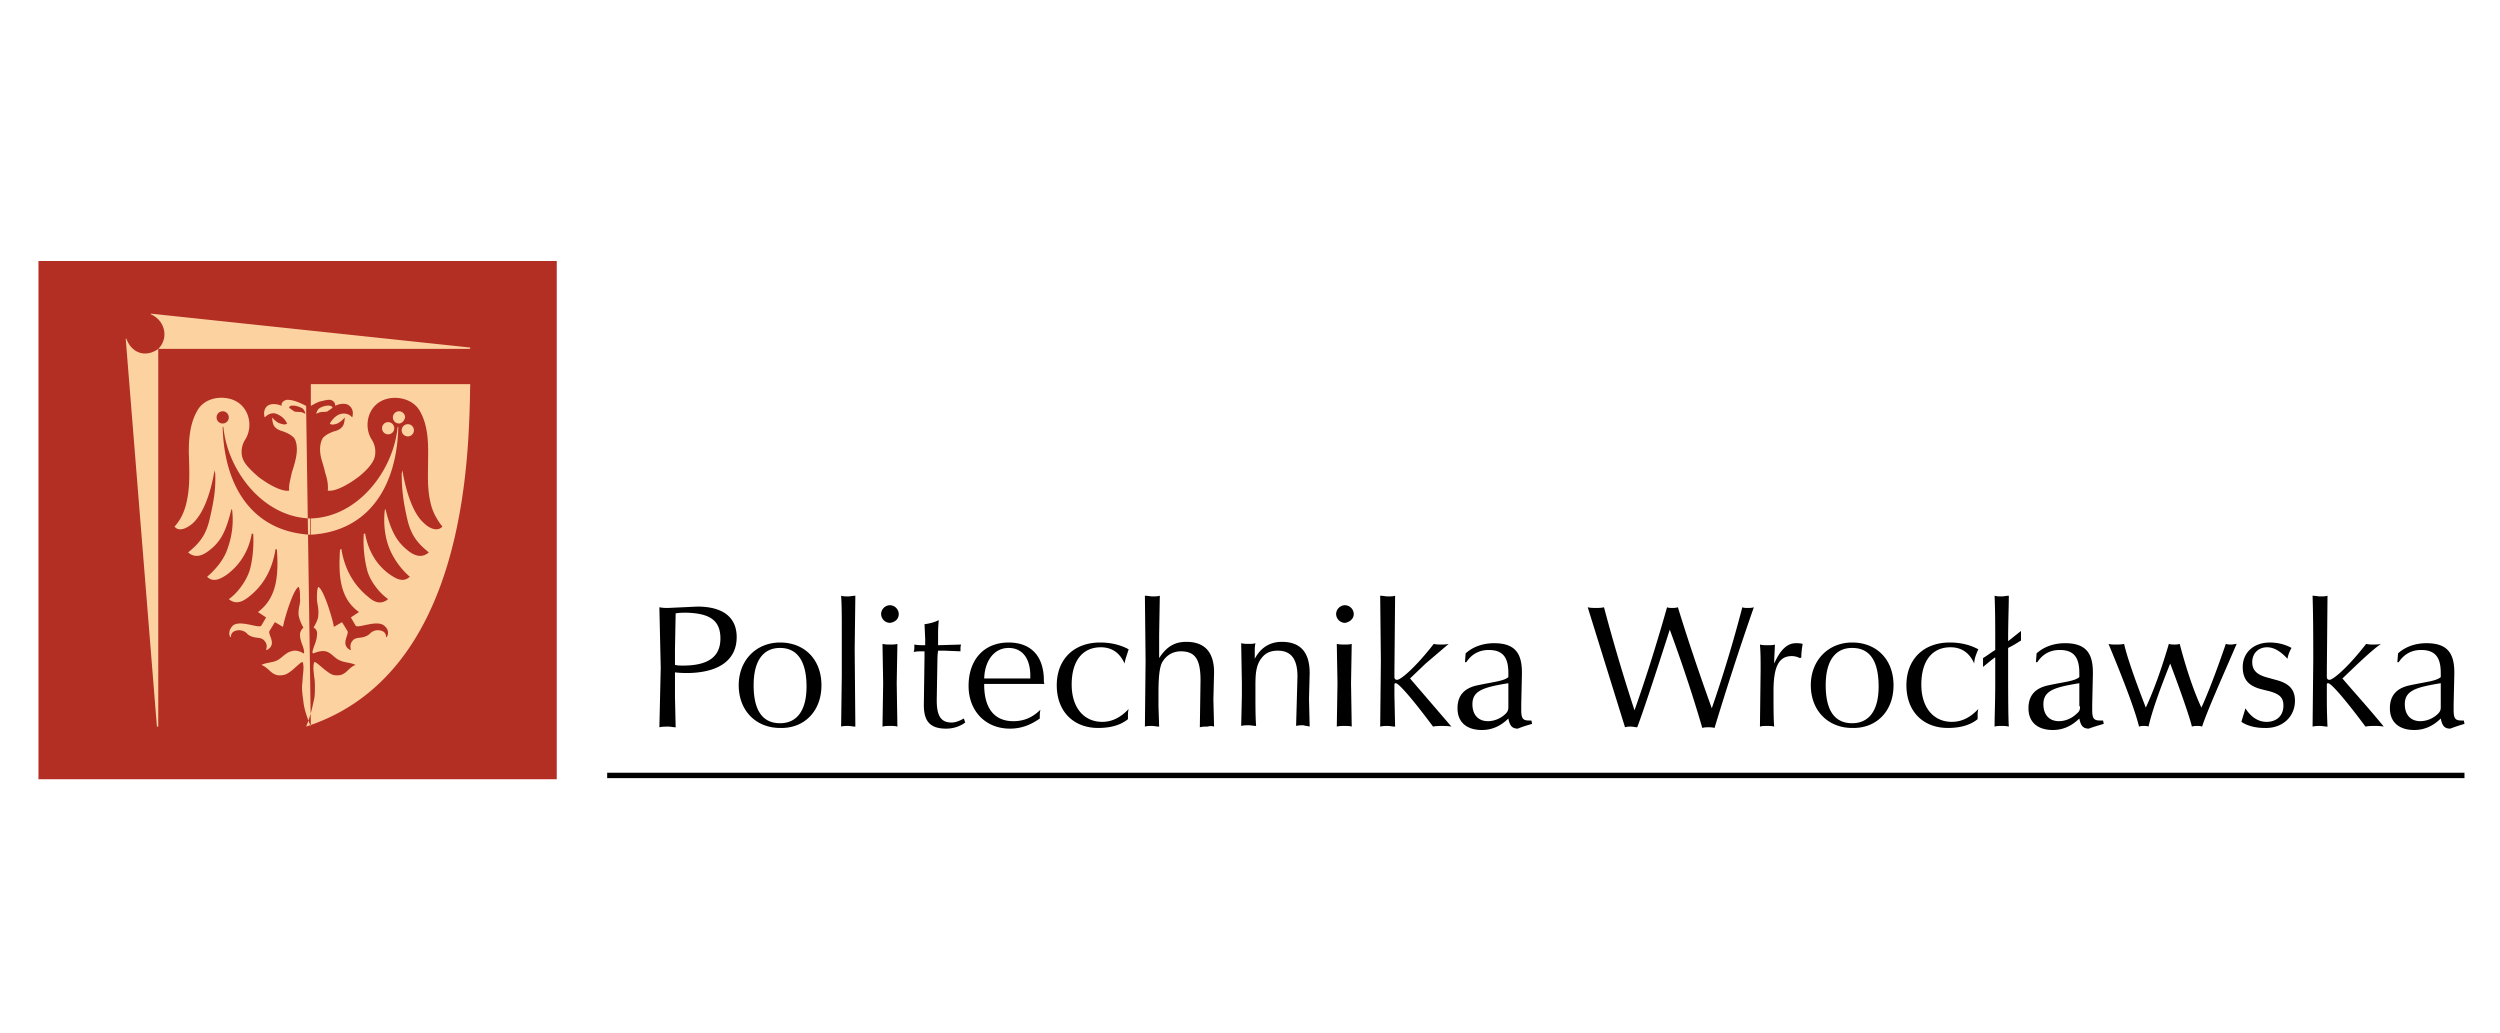
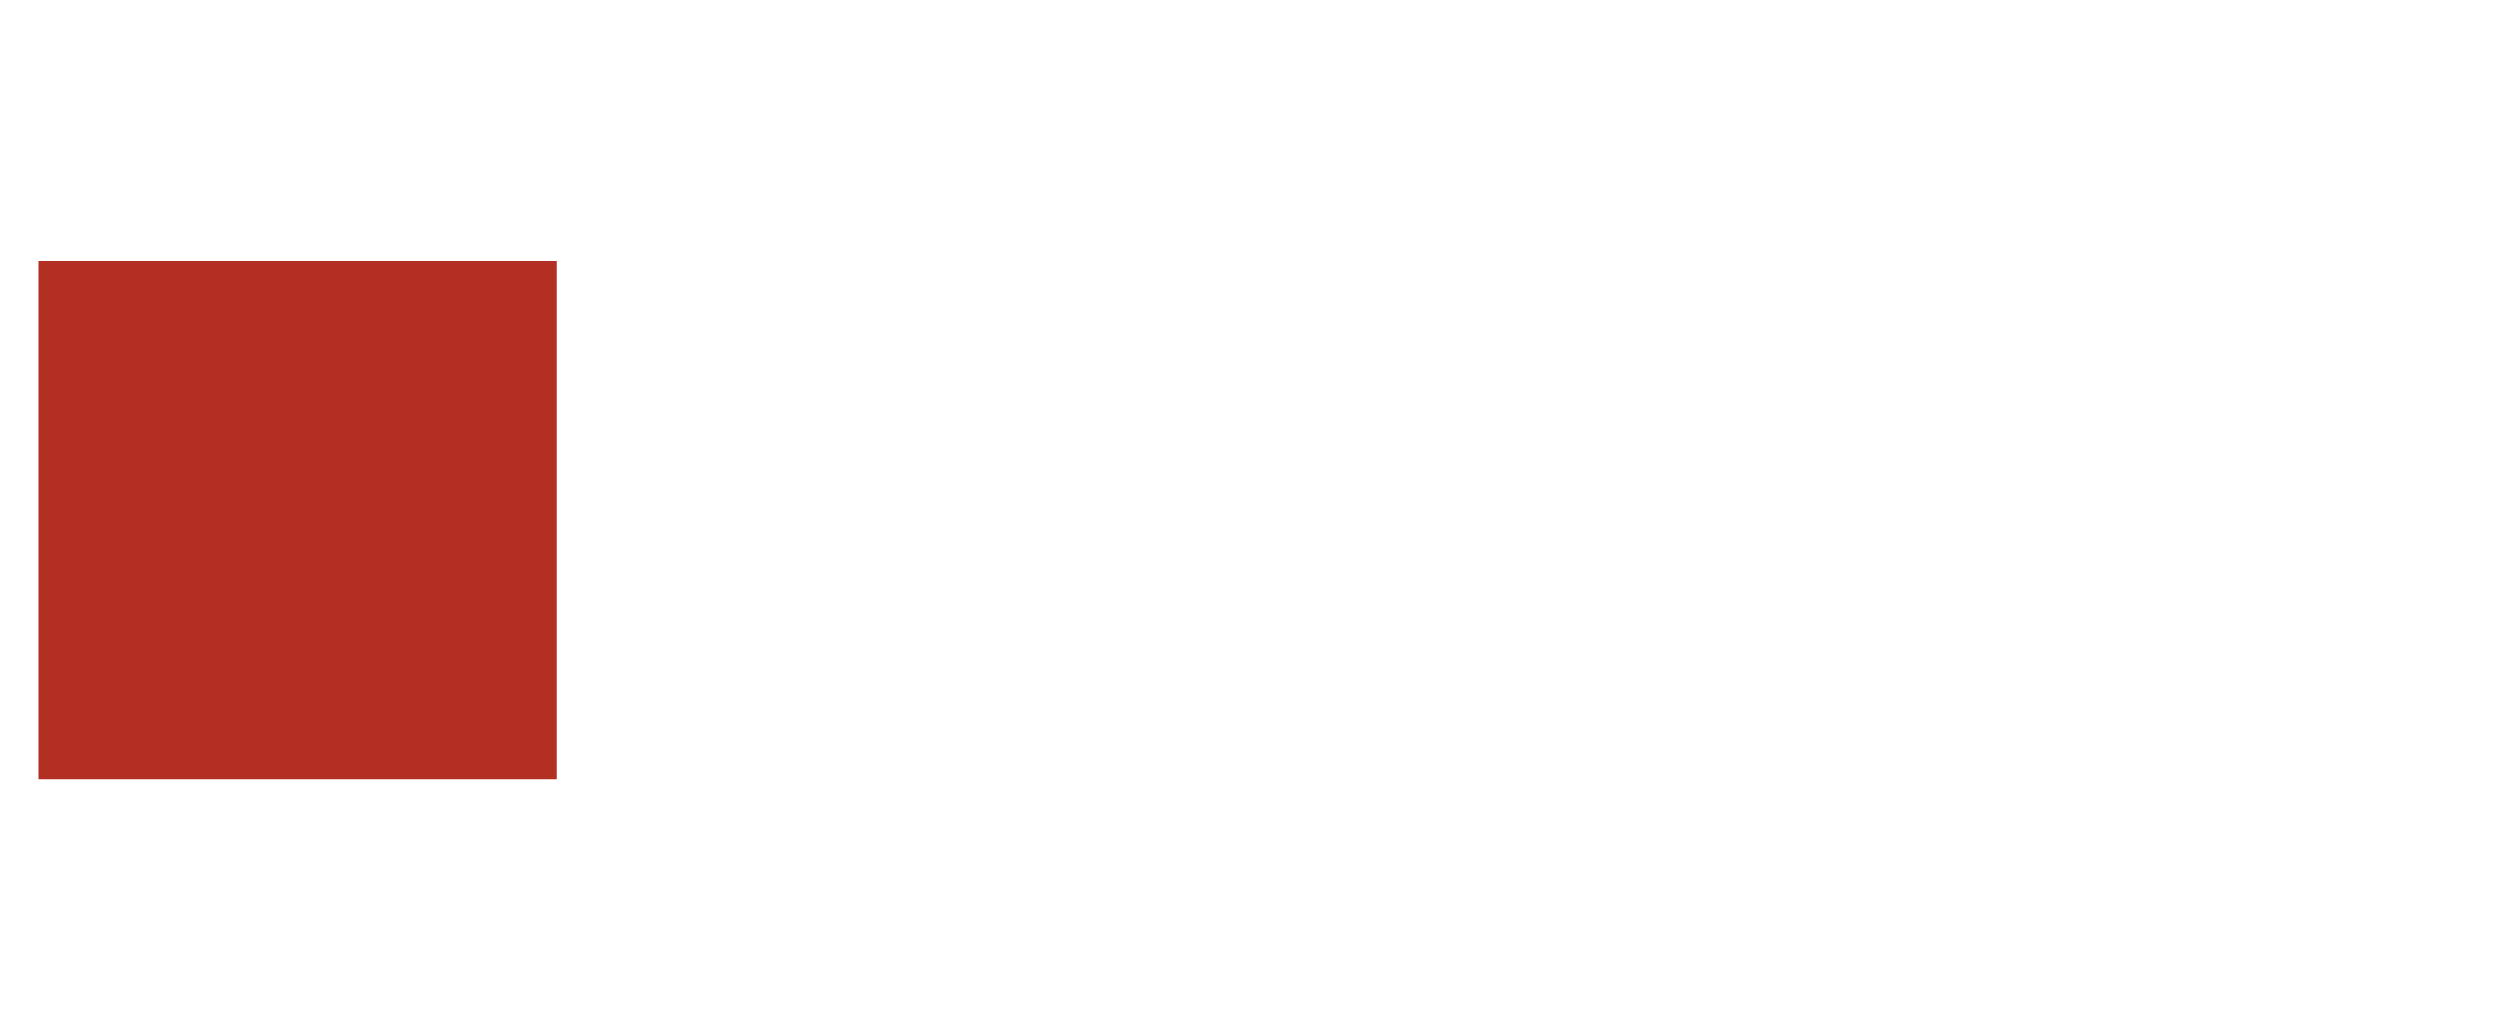
<svg xmlns="http://www.w3.org/2000/svg" width="242" height="100" viewBox="176.64 370.945 242 100">
  <path fill="#b32e23" stroke="#b32e23" stroke-width=".216" stroke-miterlimit="22.926" d="M180.473 396.317h49.952v49.951h-49.952z" />
-   <path fill="#fcd2a0" d="M198.196 412.267c.132 5.711 2.823 10.109 8.468 10.438v-1.575c-4.595-.132-8.008-4.661-8.402-8.862h-.066v-.001zm-.919.92c-.329 0-.59-.263-.59-.591s.261-.591.59-.591a.59.59 0 0 1 .59.591c.001.328-.262.591-.59.591h0zm1.97-.198c-.329 0-.591-.262-.591-.59a.59.59 0 0 1 .591-.591c.328 0 .59.262.59.591-.066.328-.262.59-.59.59h0zm-1.051-1.05a.59.59 0 1 0 0-1.182.59.59 0 0 0-.59.59c-.001.33.262.592.59.592h0zm8.533 29.341h0c-.393-.919-.656-1.771-.722-2.427-.066-.526-.131-.92-.131-1.314s.065-.722.065-1.05c.066-.591.132-1.052 0-1.445-.197-.13-1.181 1.183-1.903 1.248-1.116.197-1.247-.656-2.101-.984.591-.264 1.05-.198 1.576-.459.459-.264.788-.724 1.313-.854.328-.13.788-.064 1.182.197.131 0 .066-.327-.066-.723-.131-.328-.263-.722-.263-1.049s.132-.525.329-.723c-.263-.459-.394-.854-.459-1.182-.066-.722.197-1.116.131-1.641 0-.395 0-.919-.131-1.116-.525.197-1.444 3.282-1.51 3.872l-.788-.459-.524.854c-.197.328.788 1.313-.262 1.839h-.066c.066-.263.131-.526-.132-.854-.394-.525-.918-.131-1.641-.656a1.09 1.09 0 0 0-1.247-.328c-.197.065-.394.263-.394.591h-.066c-.197-.46 0-.854.262-1.116.722-.59 2.561.328 2.757 0l.459-.787-.788-.525c1.969-1.444 1.969-3.873 1.838-6.039l-.131-.065c-.329 2.034-1.182 3.544-2.625 4.66-.525.394-1.181.788-1.903.196.853-.59 1.707-1.771 2.034-2.822.263-.984.395-2.166.329-3.479l-.131-.065c-.394 2.231-1.641 3.413-2.429 4.004-.591.394-1.313.788-1.903.197.918-.788 1.706-1.772 2.034-2.889a8.11 8.11 0 0 0 .394-3.544l-.066-.132c-.525 2.101-.984 3.152-2.232 4.07-.591.461-1.312.723-1.969.132 1.247-.985 1.772-1.838 2.1-3.282s.591-2.691.526-4.333l-.065-.328c-.46 2.691-1.247 4.332-2.101 5.12-.59.524-1.378.853-1.772.328.59-.657.919-1.378 1.116-2.167.393-1.575.328-2.954.263-5.054 0-1.378.13-2.756.788-3.938.656-1.247 2.166-1.51 3.282-1.181 1.772.524 2.232 2.625 1.378 3.938-.459.722-.393 1.576-.131 2.035.263.525.919 1.115 1.444 1.575.526.395 2.035 1.444 2.954 1.313-.065-.525.131-1.116.262-1.773.197-.59.395-1.247.46-1.837.065-.525 0-1.181-.263-1.51-.328-.328-.657-.459-.984-.59-.395-.132-.657-.197-.919-.525-.131-.197-.198-.525-.198-.854.198.263.395.395.591.526.197.066.656.263.853.066a1.79 1.79 0 0 0-.853-.854c-.459-.263-.919-.131-1.313.262-.131-.393-.064-.853.263-1.115s.985-.197 1.378 0c-.065-.263.131-.525.525-.591a2.81 2.81 0 0 1 .788.131c.394.131.657.263 1.051.459l.457 31.046h0zm-2.1-30.851c.131.066.262.197.394.263.131.197.656.065.918.197.197.066.263.131.263.066-.066-.197-.131-.328-.263-.459-.393-.264-1.312-.46-1.312-.067h0zm10.568 1.838c-.131 5.711-2.823 10.109-8.468 10.438v-1.575c4.595-.132 8.008-4.661 8.402-8.862h.066v-.001zm.919.92a.59.59 0 1 0 0-1.182.59.59 0 1 0 0 1.182h0zm-1.904-.198a.59.59 0 1 0 0-1.181.59.59 0 1 0 0 1.181h0zm1.05-1.05a.59.59 0 1 1 0-1.182.59.59 0 0 1 .591.59c-.066.33-.328.592-.591.592h0zm6.893-3.807h-15.426v2.101c.394-.196.657-.394 1.05-.459.262-.066.525-.131.788-.131.394.065.525.328.525.591.328-.196 1.05-.328 1.378 0 .329.263.394.722.262 1.115-.328-.393-.853-.459-1.313-.262-.394.198-.656.525-.853.854.131.197.656.065.853-.066s.394-.263.59-.526c0 .329-.065.657-.196.854-.263.328-.459.394-.919.525-.328.131-.656.262-.985.59-.263.394-.328.984-.263 1.51.066.59.329 1.182.46 1.838.196.591.328 1.181.262 1.772.919.131 2.429-.919 2.954-1.313.59-.459 1.181-1.05 1.444-1.575.263-.459.328-1.313-.131-2.035-.854-1.313-.394-3.414 1.378-3.938 1.117-.329 2.626 0 3.283 1.181s.788 2.494.788 3.938c0 2.166-.132 3.479.263 5.054.196.788.59 1.51 1.115 2.167-.459.524-1.247.196-1.772-.328-.853-.722-1.641-2.429-2.101-5.12l-.065.328c0 1.641.196 2.889.524 4.333s.854 2.296 2.101 3.282c-.656.591-1.378.329-1.969-.131-1.182-.919-1.707-1.97-2.232-4.071l-.065.132c-.131 1.248 0 2.495.394 3.544s1.116 2.101 2.035 2.889c-.656.591-1.313.196-1.903-.197-.854-.591-2.035-1.772-2.429-4.004l-.131.065c-.066 1.313.065 2.429.328 3.479s1.182 2.232 2.035 2.822c-.722.592-1.378.264-1.903-.196-1.379-1.116-2.298-2.626-2.626-4.66l-.131.065c-.131 2.232-.131 4.66 1.838 6.039l-.788.525.46.787c.196.328 2.034-.59 2.756 0 .328.262.525.656.262 1.116h-.066c0-.328-.196-.525-.393-.591-.328-.131-.854-.131-1.248.328-.722.525-1.247.131-1.641.656-.197.264-.197.525-.131.854h-.066c-.985-.526-.065-1.511-.263-1.839l-.525-.854-.788.459c-.065-.59-.984-3.675-1.51-3.872-.131.197-.131.722-.131 1.116 0 .524.198.919.131 1.642 0 .327-.196.722-.459 1.181.263.131.394.394.328.723 0 .327-.131.721-.263 1.049-.131.396-.262.723-.065.723.459-.197.853-.262 1.181-.197.525.131.853.656 1.313.854.524.261.984.195 1.576.459-.854.328-.919 1.182-2.101.984-.657-.131-1.706-1.378-1.904-1.248-.131.394-.065.854 0 1.445.066.328.066.657.066 1.05s0 .854-.131 1.314c-.132.655-.329 1.508-.722 2.427h0c15.625-5.053 15.755-26.321 15.887-33.147h0zm-13.325 2.297c-.131.066-.263.197-.394.263-.132.197-.657.065-.918.197-.198.066-.263.131-.263.066.065-.197.131-.328.263-.459.327-.264 1.246-.46 1.312-.067h0zm-16.87 30.851h-.131l-3.02-37.546h.066c.525 1.444 1.903 1.838 3.085.985v36.561h0zm30.195-36.693l-30.917-3.282v.065c1.378.59 1.772 2.297.722 3.348h30.194v-.131h.001z" />
-   <path d="M235.414 445.744h179.788v.524H235.414zm12.537-13.128c0-1.903-1.313-2.954-3.807-2.954l-2.822.132c-.263 0-.525 0-.854-.065l.131 5.842-.131 5.775c.262-.065.591-.065.854-.065s.459.065.722.065l-.066-2.889v-2.428c.526.065.985.065 1.313.065 3.02-.065 4.66-1.312 4.66-3.478h0zm-1.575.131c0 1.774-1.182 2.626-3.61 2.626-.263 0-.526 0-.789-.065v-1.511l.066-3.479c.393-.064.722-.064 1.05-.064 2.233.064 3.283.721 3.283 2.493h0zm9.78 4.529c0-2.494-1.641-4.136-4.004-4.136-2.298 0-4.004 1.708-4.004 4.136 0 2.495 1.706 4.135 4.004 4.135 2.298.066 4.004-1.576 4.004-4.135h0zm-1.444.131c0 2.298-.919 3.546-2.56 3.546-1.707 0-2.56-1.248-2.56-3.677 0-2.362.919-3.61 2.56-3.61s2.56 1.248 2.56 3.741h0zm4.726 3.873l-.065-7.483.065-5.186c-.197 0-.459.066-.722.066-.196 0-.459 0-.656-.066.065.92.065 2.035.065 3.283v4.463l-.065 4.923c.197-.064.46-.064.656-.064.263-.001.46.064.722.064h0zm4.201-10.896a.87.87 0 0 0-.853-.854.87.87 0 0 0-.854.854.87.87 0 0 0 .854.854c.525-.067.853-.395.853-.854h0zm-.131 10.896l-.066-4.201.066-3.806c-.197.064-.459.064-.722.064-.197 0-.459 0-.722-.064l.065 3.806-.065 4.201c.263-.064.459-.064.722-.064s.525-.001.722.064h0zm6.564-.394l-.131-.393c-.459.261-.853.393-1.181.393-1.051 0-1.444-.655-1.444-2.166l.066-3.938c0-.065 0-.394.065-.853h.591l1.575.064v-.13c0-.198 0-.396.065-.526l-2.232.065v-1.115c0-.197 0-.591.066-1.313-.394.196-.854.327-1.379.394l.066 1.443v.591c-.329 0-.723 0-1.051-.065v.264c0 .131 0 .263-.066.459.263-.066.591-.066.854-.066h.196v.591l-.065 4.596c0 1.574.591 2.297 2.167 2.297.656-.001 1.313-.198 1.838-.592h0zm7.614-4.069c0-2.363-1.247-3.677-3.414-3.677-2.363 0-3.873 1.642-3.873 4.202 0 2.429 1.641 4.135 4.004 4.135 1.05 0 1.97-.327 2.889-.983v-.199c0-.196 0-.393.065-.655-.788.787-1.641 1.115-2.625 1.115-1.838 0-2.823-1.246-2.823-3.543v-.065h5.842c-.065-.068-.065-.199-.065-.33h0zm-1.312-.197h-4.464c.066-1.838 1.051-2.954 2.363-2.954s2.101.984 2.101 2.691v.263h0zm9.518-2.824c-.854-.459-1.773-.656-2.758-.656-2.56 0-4.2 1.642-4.2 4.136 0 2.56 1.641 4.135 4.004 4.135 1.181 0 2.166-.261 2.888-.853v-.327c0-.198 0-.396.066-.657-.789.853-1.642 1.247-2.56 1.247-1.772 0-2.954-1.38-2.954-3.609 0-2.298 1.05-3.61 2.822-3.61 1.05 0 1.837.523 2.297 1.575.066-.461.263-.92.395-1.381h0zm8.27 7.484l-.066-2.626.066-2.625c0-1.969-.919-2.954-2.691-2.954-1.116 0-1.904.46-2.626 1.575v-2.297l.065-3.742c-.196.066-.459.066-.722.066-.197 0-.459-.066-.722-.066l.066 6.303-.066 6.366c.197-.064.46-.064.657-.064.263 0 .459.064.722.064l-.065-1.968v-1.182c0-1.445.065-2.43.329-3.021.394-.721 1.05-1.115 1.838-1.115 1.444 0 1.903.854 1.903 2.823l-.066 4.528c.263-.065.459-.065.722-.065.262-.065.459-.065.656 0h0zm9.254 0l-.064-2.69.064-2.495c0-2.034-.918-3.02-2.691-3.02-1.115 0-2.034.526-2.625 1.642v-.656c0-.264 0-.525.066-.854-.197.066-.459.066-.657.066s-.459 0-.722-.066l.066 3.872v1.183l-.066 2.954c.263-.065.46-.065.722-.065s.459.065.722.065c-.065-.854-.065-1.903-.065-3.152v-.787c0-1.115.065-1.969.591-2.626.394-.525.919-.721 1.575-.721 1.313 0 1.903.853 1.903 2.494l-.132 4.792c.263-.065.461-.065.723-.065.131.064.395.064.59.129h0zm4.267-10.896a.87.87 0 0 0-.852-.854.87.87 0 0 0-.854.854.87.87 0 0 0 .854.854c.459-.067.852-.395.852-.854h0zm-.196 10.896l-.067-4.201.067-3.806c-.197.064-.46.064-.724.064-.195 0-.459 0-.722-.064l.067 3.806-.067 4.201c.263-.064.461-.064.722-.064s.527-.001.724.064h0zm9.65 0l-4.005-4.66 1.509-1.443 2.232-1.903c-.263.064-.526.064-.722.064s-.46 0-.723-.064c-1.838 2.362-3.216 3.478-3.544 3.478-.197 0-.264-.131-.264-.262v-.591l.066-7.287c-.196.066-.459.066-.722.066-.196 0-.459-.066-.723-.066l.066 6.303-.066 6.366c.264-.064.459-.064.723-.064s.46.064.722.064l-.066-3.019v-.985c0-.13 0-.197.133-.197.263 0 1.509 1.378 3.609 4.201.263-.064.591-.064.854-.064s.592-.002.921.063h0zm7.81-.263l-.066-.327h-.263c-.656 0-.722-.329-.722-1.116v-.461l.065-2.887v-.197c0-1.904-.722-2.822-2.691-2.822-1.05 0-2.035.328-2.756.984l-.066.853h.132c.526-.786 1.246-1.18 2.166-1.18 1.379 0 1.903.721 1.903 2.23v.395c-.46.395-1.444.459-2.953.787-1.313.263-1.969.985-1.969 2.232 0 1.313.853 2.101 2.362 2.101.984 0 1.838-.394 2.56-1.115.132.656.328.983.92.983.46-.197.919-.327 1.378-.46h0zm-2.298-1.705c0 .262 0 .459-.262.721-.46.461-1.117.722-1.706.722-.92 0-1.511-.59-1.511-1.642 0-1.311 1.05-1.639 3.479-2.034v2.233h0zm23.762-9.584c-.196.065-.394.065-.592.065s-.393 0-.523-.065c-.854 3.281-1.839 6.563-2.955 9.78-1.181-3.282-2.297-6.564-3.281-9.78-.197.065-.394.065-.526.065-.195 0-.393 0-.524-.065-.983 3.479-2.033 6.826-3.15 9.977-1.115-3.413-2.101-6.761-2.954-9.977-.262.065-.525.065-.786.065s-.525 0-.789-.065l3.611 11.617c.196-.065.394-.065.59-.065s.395.065.592.065c.523-1.378 1.574-4.528 3.15-9.451 1.18 3.215 2.23 6.367 3.149 9.517.198-.065.395-.065.591-.065s.395 0 .592.065c1.179-3.872 2.427-7.745 3.805-11.683h0zm4.727 3.545c-.262-.066-.46-.066-.655-.066-.855 0-1.511.657-2.103 1.97 0-.723.066-1.313.066-1.839-.197.065-.459.065-.723.065-.195 0-.459 0-.722-.065.066.723.066 1.576.066 2.429l-.066 5.514c.196-.064.459-.064.655-.064.264 0 .526 0 .723.064-.064-.786-.064-1.904-.064-3.413 0-2.297.459-3.413 1.771-3.413.264 0 .526.067.79.196l.129-.065c0-.461.066-.92.133-1.313h0zm8.795 4.003c0-2.494-1.642-4.136-4.004-4.136-2.297 0-4.003 1.708-4.003 4.136 0 2.495 1.706 4.135 4.003 4.135 2.298.066 4.004-1.576 4.004-4.135h0zm-1.443.131c0 2.298-.92 3.546-2.562 3.546-1.705 0-2.56-1.248-2.56-3.677 0-2.362.919-3.61 2.56-3.61 1.708 0 2.562 1.248 2.562 3.741h0zm9.649-3.611c-.854-.459-1.771-.656-2.757-.656-2.561 0-4.202 1.642-4.202 4.136 0 2.56 1.642 4.135 4.005 4.135 1.183 0 2.167-.261 2.889-.853v-.327c0-.198 0-.396.065-.657-.787.853-1.642 1.247-2.562 1.247-1.771 0-2.953-1.38-2.953-3.609 0-2.298 1.051-3.61 2.823-3.61 1.05 0 1.838.523 2.298 1.575 0-.461.195-.92.394-1.381h0zm4.133-.852v-.919c-.261.197-.655.525-1.246.984v-.197c0-1.641.066-3.15.066-4.201-.198 0-.46.066-.723.066-.196 0-.46 0-.655-.066.064 1.379.064 3.02.064 4.792v.461c-.526.327-.656.459-1.182.786v.854c.722-.591 1.117-.92 1.182-.92v2.429c0 1.903-.064 3.281-.064 4.267.195-.064.459-.064.655-.064.263 0 .459 0 .723.064-.066-1.049-.066-3.545-.066-7.614.526-.263.722-.393 1.246-.722h0zm8.01 8.073l-.066-.327h-.329c-.655 0-.721-.329-.721-1.116v-.461l.065-2.887v-.197c0-1.904-.723-2.822-2.692-2.822-1.049 0-2.033.328-2.756.984l-.065.853h.131c.525-.786 1.247-1.18 2.166-1.18 1.379 0 1.904.721 1.904 2.23v.395c-.459.395-1.445.459-2.954.787-1.313.263-1.969.985-1.969 2.232 0 1.313.853 2.101 2.363 2.101.984 0 1.837-.394 2.56-1.115.132.656.328.983.919.983.525-.197.984-.327 1.444-.46h0zm-2.298-1.705c0 .262 0 .459-.328.721-.46.461-1.117.722-1.707.722-.918 0-1.509-.59-1.509-1.642 0-1.311 1.05-1.639 3.479-2.034v2.233h.065zm15.163-6.039c-.132 0-.328.064-.525.064s-.328 0-.525-.064c-1.051 3.084-1.903 5.184-2.363 6.168-.524-1.114-1.312-3.149-2.1-6.168-.197.064-.329.064-.526.064-.13 0-.327 0-.523-.064-.657 2.231-1.381 4.332-2.232 6.168-1.116-2.887-1.838-4.987-2.1-6.168-.264.064-.525.064-.789.064s-.524 0-.722-.064c1.641 3.938 2.625 6.629 2.955 8.007.195-.064.327-.064.459-.064s.327 0 .46.064c.327-1.444 1.049-3.478 2.099-6.104 1.313 3.478 1.969 5.514 2.101 6.104.197-.064.328-.064.46-.064.197 0 .329 0 .525.064.523-1.575 1.704-4.201 3.346-8.007h0zm5.645 5.513c0-1.051-.524-1.64-1.64-1.969l-1.183-.328c-.854-.263-1.313-.656-1.313-1.445 0-.853.592-1.442 1.443-1.442.656 0 1.313.393 1.97 1.115a2.87 2.87 0 0 1 .394-1.051c-.59-.328-1.312-.525-2.101-.525-1.575 0-2.625.984-2.625 2.364 0 1.181.525 1.838 1.838 2.166l.787.196c.919.263 1.313.59 1.313 1.379 0 .985-.656 1.575-1.641 1.575-.786 0-1.509-.46-2.035-1.313-.13.459-.262.853-.393 1.313.591.395 1.378.59 2.231.59 1.774.066 2.955-1.117 2.955-2.625h0zm8.598 2.494c-1.508-1.839-2.887-3.347-4.003-4.66l1.51-1.443c.92-.854 1.642-1.511 2.232-1.903-.264.064-.526.064-.724.064-.262 0-.459 0-.722-.064-1.837 2.362-3.216 3.478-3.544 3.478-.196 0-.262-.131-.262-.262v-.591l.065-7.287c-.198.066-.459.066-.723.066-.196 0-.46-.066-.722-.066.065 2.166.065 4.268.065 6.303l-.065 6.366c.262-.064.459-.064.722-.064s.459.064.723.064c-.065-1.313-.065-2.363-.065-3.019v-.985c0-.13 0-.197.13-.197.264 0 1.511 1.378 3.611 4.201.263-.064.591-.064.854-.064s.591-.002.918.063h0zm7.812-.263l-.065-.327h-.263c-.656 0-.723-.329-.723-1.116v-.461l.066-2.887v-.197c0-1.904-.722-2.822-2.69-2.822-1.051 0-2.036.328-2.758.984l-.065.853h.131c.524-.786 1.248-1.18 2.166-1.18 1.378 0 1.904.721 1.904 2.23v.395c-.459.395-1.444.459-2.955.787-1.312.263-1.969.985-1.969 2.232 0 1.313.854 2.101 2.363 2.101.983 0 1.838-.394 2.561-1.115.131.656.327.983.919.983.525-.197.919-.327 1.378-.46h0zm-2.297-1.705c0 .262 0 .459-.264.721a2.49 2.49 0 0 1-1.706.722c-.919 0-1.509-.59-1.509-1.642 0-1.311 1.05-1.639 3.479-2.034v2.233z" />
</svg>